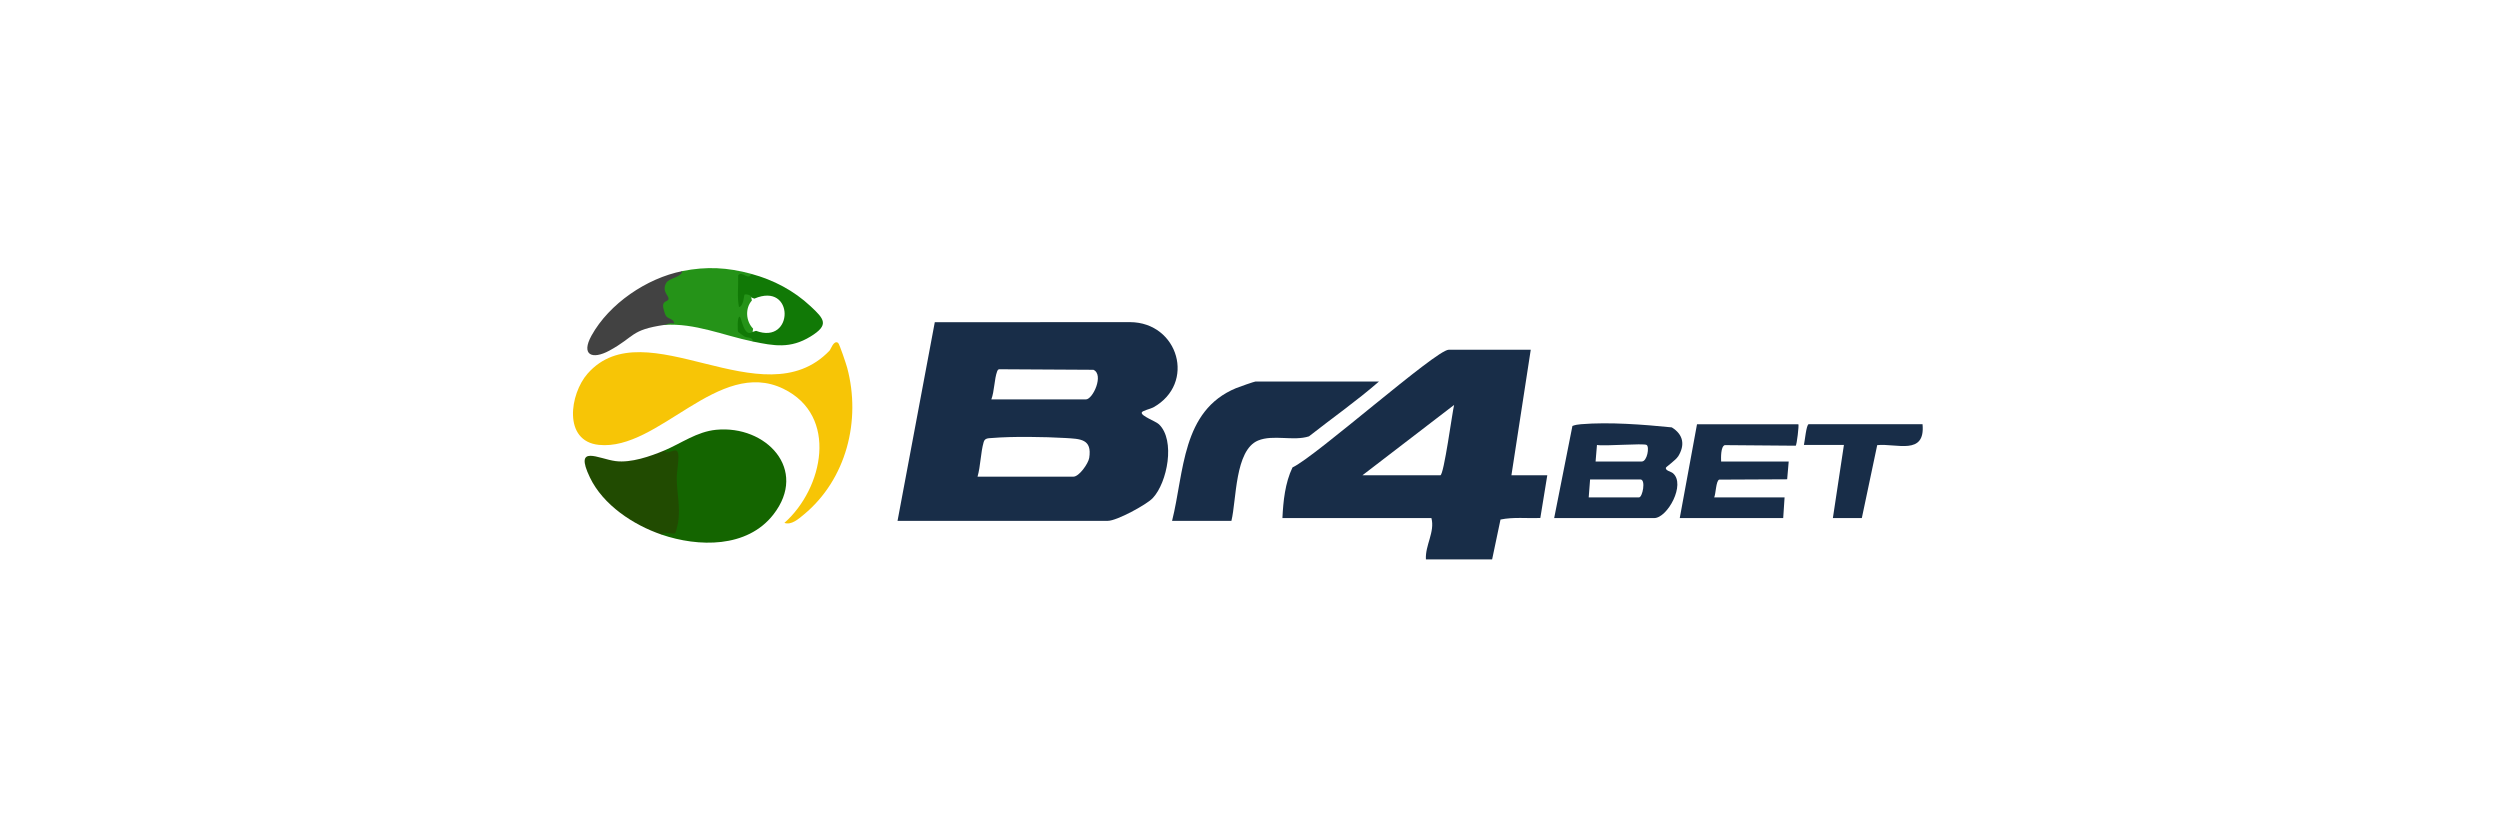
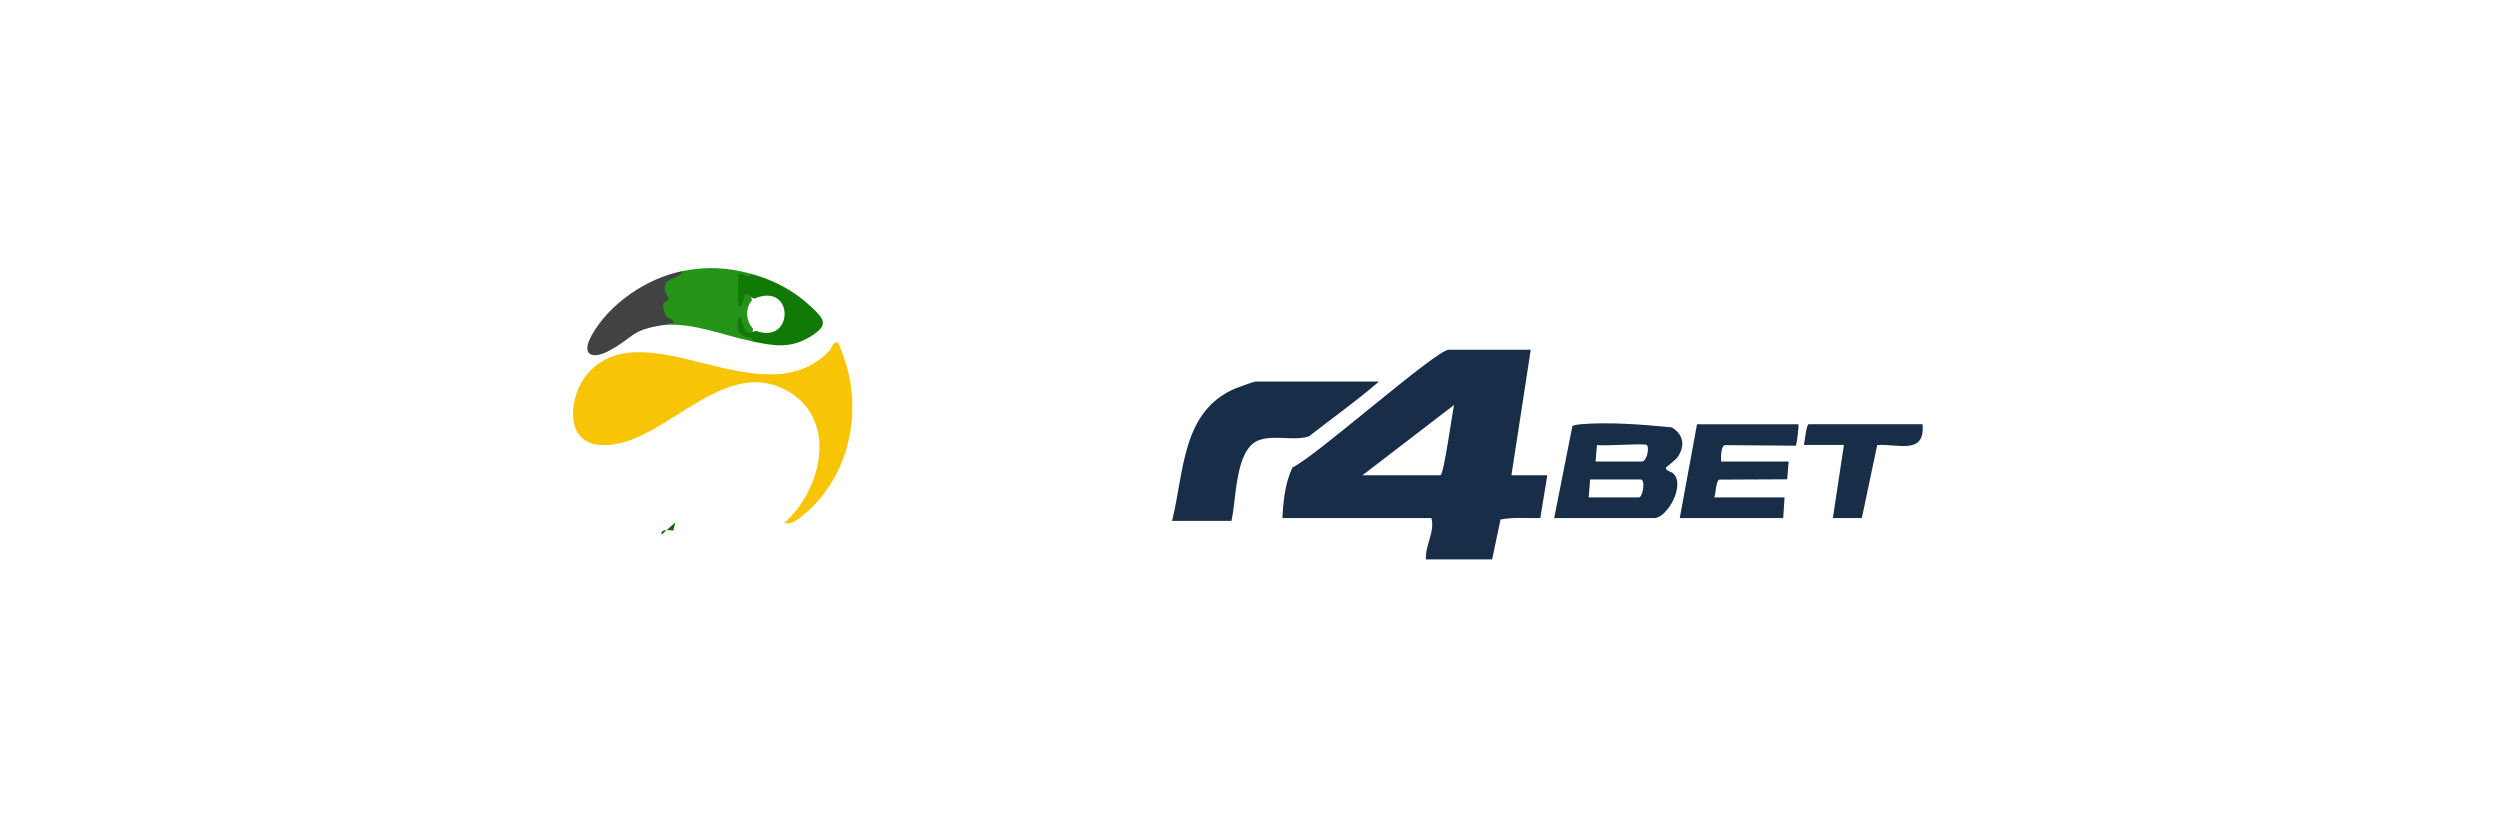
<svg xmlns="http://www.w3.org/2000/svg" id="Warstwa_1" data-name="Warstwa 1" width="600" height="200" viewBox="0 0 600 200">
  <defs>
    <style>
      .cls-1 {
        fill: #f7c506;
      }

      .cls-2 {
        fill: #259318;
      }

      .cls-3 {
        fill: #214b01;
      }

      .cls-4 {
        fill: #117906;
      }

      .cls-5 {
        fill: #146500;
      }

      .cls-6 {
        fill: #424242;
      }

      .cls-7 {
        fill: #182d48;
      }
    </style>
  </defs>
  <g>
-     <path class="cls-7" d="M274.01,99.01c.1-.44,2.15-.89,2.75-1.22,10.36-5.73,6.07-20.42-5.55-20.48l-46.86.02-8.94,47.67h50.49c2.1,0,9.24-3.85,10.76-5.46,3.51-3.73,5.48-13.89,1.49-17.71-.78-.74-4.33-1.99-4.13-2.81ZM261.41,109.91c-.22,1.35-2.42,4.49-3.79,4.49h-23.01c.74-2.59.74-5.76,1.47-8.3.28-.98,1.11-.91,1.99-.98,4.86-.41,12.64-.29,17.58,0,3.65.22,6.49.2,5.76,4.8ZM260.6,95.86h-22.68c.73-1.92.72-4.94,1.39-6.72.1-.26.18-.45.48-.52l22.63.13c2.59,1.14-.12,7.11-1.81,7.11Z" />
    <g>
      <path class="cls-1" d="M201.15,82.3c.32.22,1.95,5.14,2.17,5.95,3.39,12.66-.19,26.81-10.42,35.26-1.21,1-2.99,2.6-4.64,1.98,9.31-8.25,13.06-25.72-.26-32.19-15.59-7.56-29.94,14.95-44.27,13.47-8.66-.89-6.99-12.23-2.71-17.1,13.85-15.74,42.06,11.19,58.06-5.51.35-.37,1-2.61,2.07-1.87Z" />
-       <path class="cls-5" d="M158.79,128.31c-.28-.98.65-1.3,2.79-.96l.5-1.99c-.15-5.6-.16-11.14-.04-16.62-1.04.4-3.22,1.05-2.59-.63,4.06-1.71,7.8-4.51,12.42-4.96,11.99-1.17,22.18,9.53,13.73,20.35-6.3,8.07-17.99,7.82-26.81,4.81Z" />
-       <path class="cls-3" d="M159.45,108.11c.75,1.4,2.75-1.03,3.26.55.38,1.16-.32,4.61-.29,6.26.06,3.67.89,6.65.32,10.55-.05.33-.57,2.39-.67,2.48-.38.34-2.7-.43-3.28.36-6.8-2.32-14.05-7.11-17.22-13.74-3.86-8.08,2.04-4.42,6.21-3.9,3.67.46,8.29-1.14,11.67-2.56Z" />
+       <path class="cls-5" d="M158.79,128.31c-.28-.98.65-1.3,2.79-.96l.5-1.99Z" />
      <path class="cls-2" d="M180.31,65.73c.8,1.78-1.45,1.25-2.55.62,0,1.81.01,3.62.02,5.43-.17-2.35,3.17-2.37,2.52-.42l.15.76c-1.67,1.88-1.44,5,.3,6.76l-.12.76c.15.38.11.75-.29.88.85.38,1.2.99.29,1.43-7.05-1.45-13.86-4.47-21.19-3.97-.15-.49.12-.83.8-1.02-1.68-.92-2.67-4.42-.54-5.33-1.99-3.3-.27-5.08,3.09-5.94l.96-.63c5.86-1.16,10.83-.89,16.55.66Z" />
      <path class="cls-6" d="M163.76,65.07c-.32,1.62-3.18,1.55-3.9,2.89-1.11,2.07.82,3.07.57,3.86-.19.61-1.34.37-1.3,1.65.01.42.45,1.98.69,2.33.55.83,2.01.7,1.95,1.85-.89-.31-1.75.25-2.32.33-8.2,1.2-7.02,2.81-13.2,6.17-4.15,2.25-6.87,1.05-4.28-3.62,4.24-7.65,13.25-13.76,21.79-15.46Z" />
      <path class="cls-4" d="M180.31,65.73c5.32,1.44,10.2,4,14.24,7.78,3.28,3.06,4.55,4.46-.03,7.26-4.84,2.96-8.71,2.25-13.88,1.19.17-1.07-1.26-.83-1.95-1.19-.22-.11-1.48-1.04-1.54-1.13-.14-.23-.24-3.62.35-3.63.48,0,.96,5.14,3.15,3.64l.8-.25c9.16,3.45,9.27-11.89-.41-7.73l-.72-.29c-.07-.7-1.49-.83-1.65-.66-.12.12-.18,2.78-1.32,2.98-.48-2.56-.11-5.08-.19-7.62.87-1.24,2.46,1.39,3.17-.32Z" />
    </g>
  </g>
  <g>
    <g>
      <path class="cls-7" d="M431.61,101.82c.18.19-.37,4.96-.64,5.15l-17.03-.14c-.98.33-.91,3.06-.87,3.93h16.22l-.37,4.27-16.31.08c-.78.26-.8,3.37-1.2,4.26h16.89l-.33,4.97h-24.83l4.14-22.51h24.34Z" />
      <path class="cls-7" d="M461.41,101.82c.71,7.58-6.22,4.55-10.88,5.01l-3.69,17.5h-6.95l2.65-17.55h-9.6c.2-.75.57-4.97,1.16-4.97h27.31Z" />
      <path class="cls-7" d="M402.75,109.55c1.71-2.77,1.26-5.26-1.52-6.98-6.84-.68-14.92-1.32-21.78-.76-.71.06-1.41.16-2.07.42l-4.38,22.11h24c3.19,0,7.64-8.14,4.49-10.78-.49-.41-1.83-.6-1.68-1.3.04-.2,2.39-1.84,2.92-2.71ZM393.37,119.37h-12.08l.33-4.3h12.08c1.35,0,.51,4.3-.33,4.3ZM394.03,110.76h-11.09l.33-3.97c1.7.35,11.2-.46,11.92,0,.73.46.13,3.97-1.16,3.97Z" />
    </g>
    <g>
      <path class="cls-7" d="M314.16,104.72c5.59-4.39,11.45-8.5,16.8-13.16h-29.63c-.25,0-4.11,1.35-4.69,1.6-13.07,5.43-12.4,20.1-15.34,31.84h14.24c1.23-5.04.81-16.95,6.39-19.27,3.63-1.51,8.5.21,12.24-1.01Z" />
      <path class="cls-7" d="M362.74,114.07l4.64-30.13h-19.7c-3.02,0-32,25.72-37.48,28.24-1.78,3.72-2.22,8.07-2.42,12.15h35.76c.88,3.36-1.53,6.53-1.32,9.93h15.89l2.01-9.57c3.13-.65,6.37-.24,9.56-.38l1.67-10.25h-8.61ZM345.69,114.07h-18.71l22.01-16.89c-.42,1.55-2.45,16.89-3.31,16.89Z" />
    </g>
  </g>
</svg>